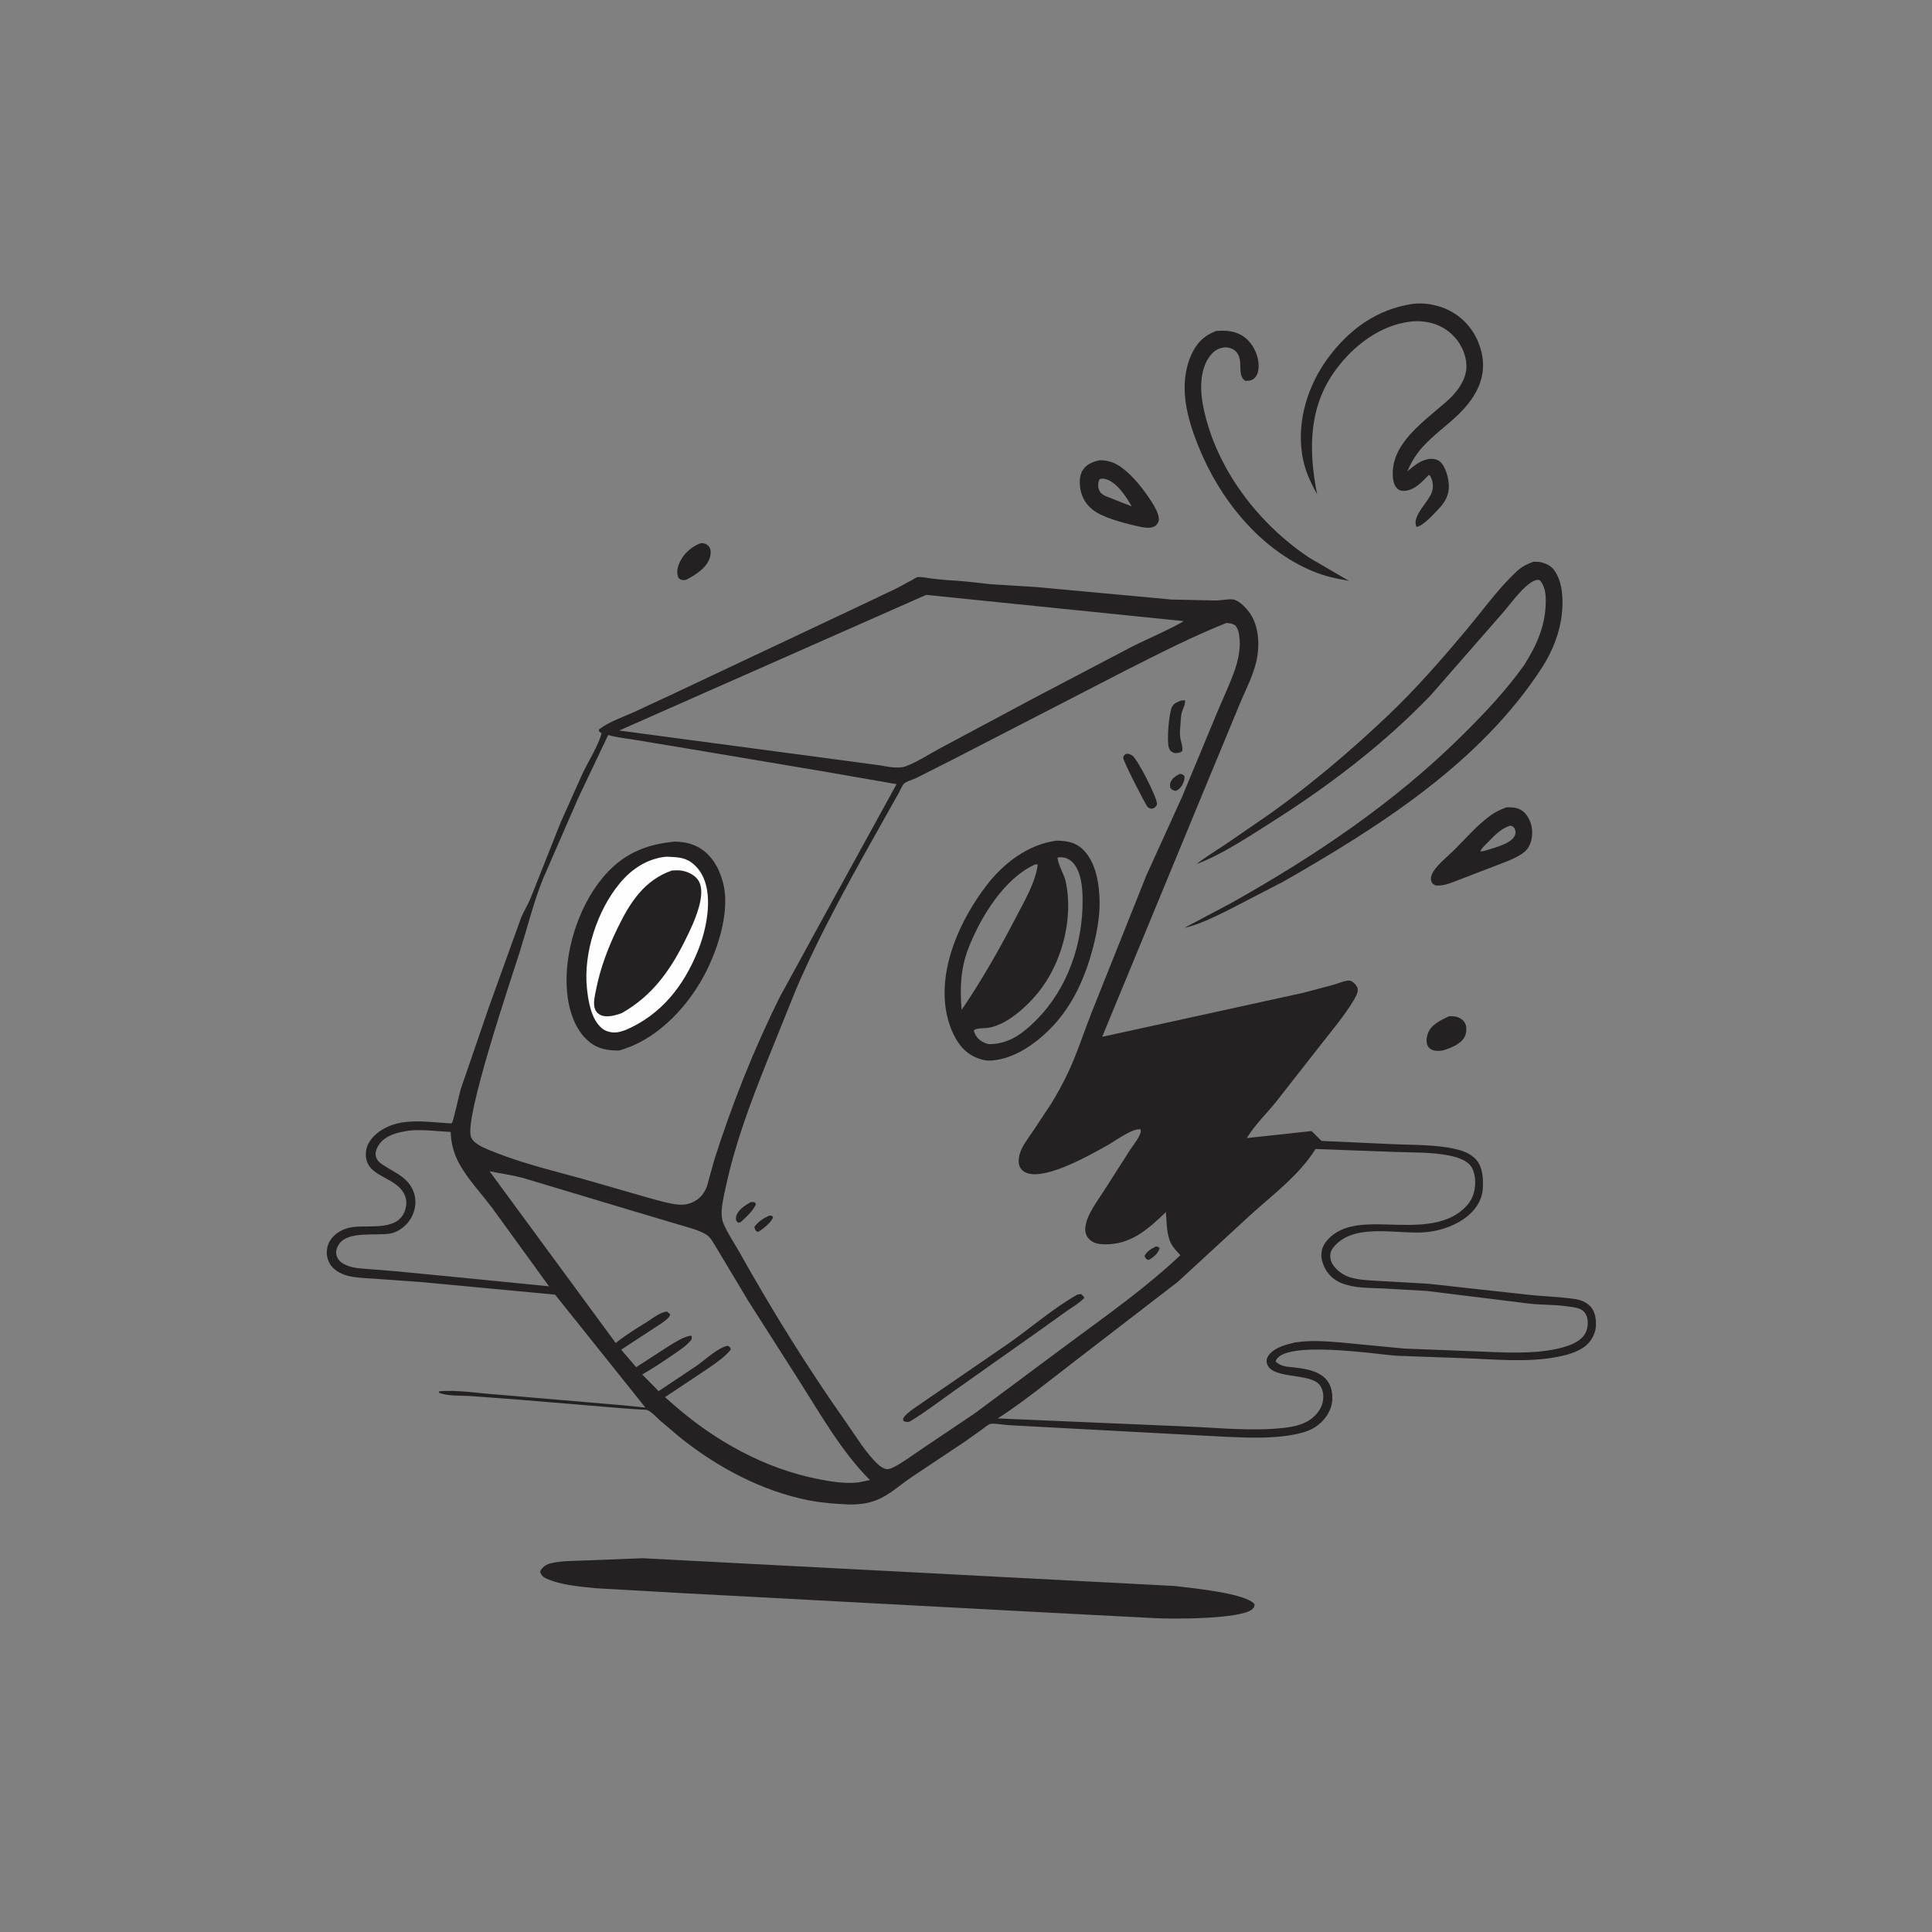
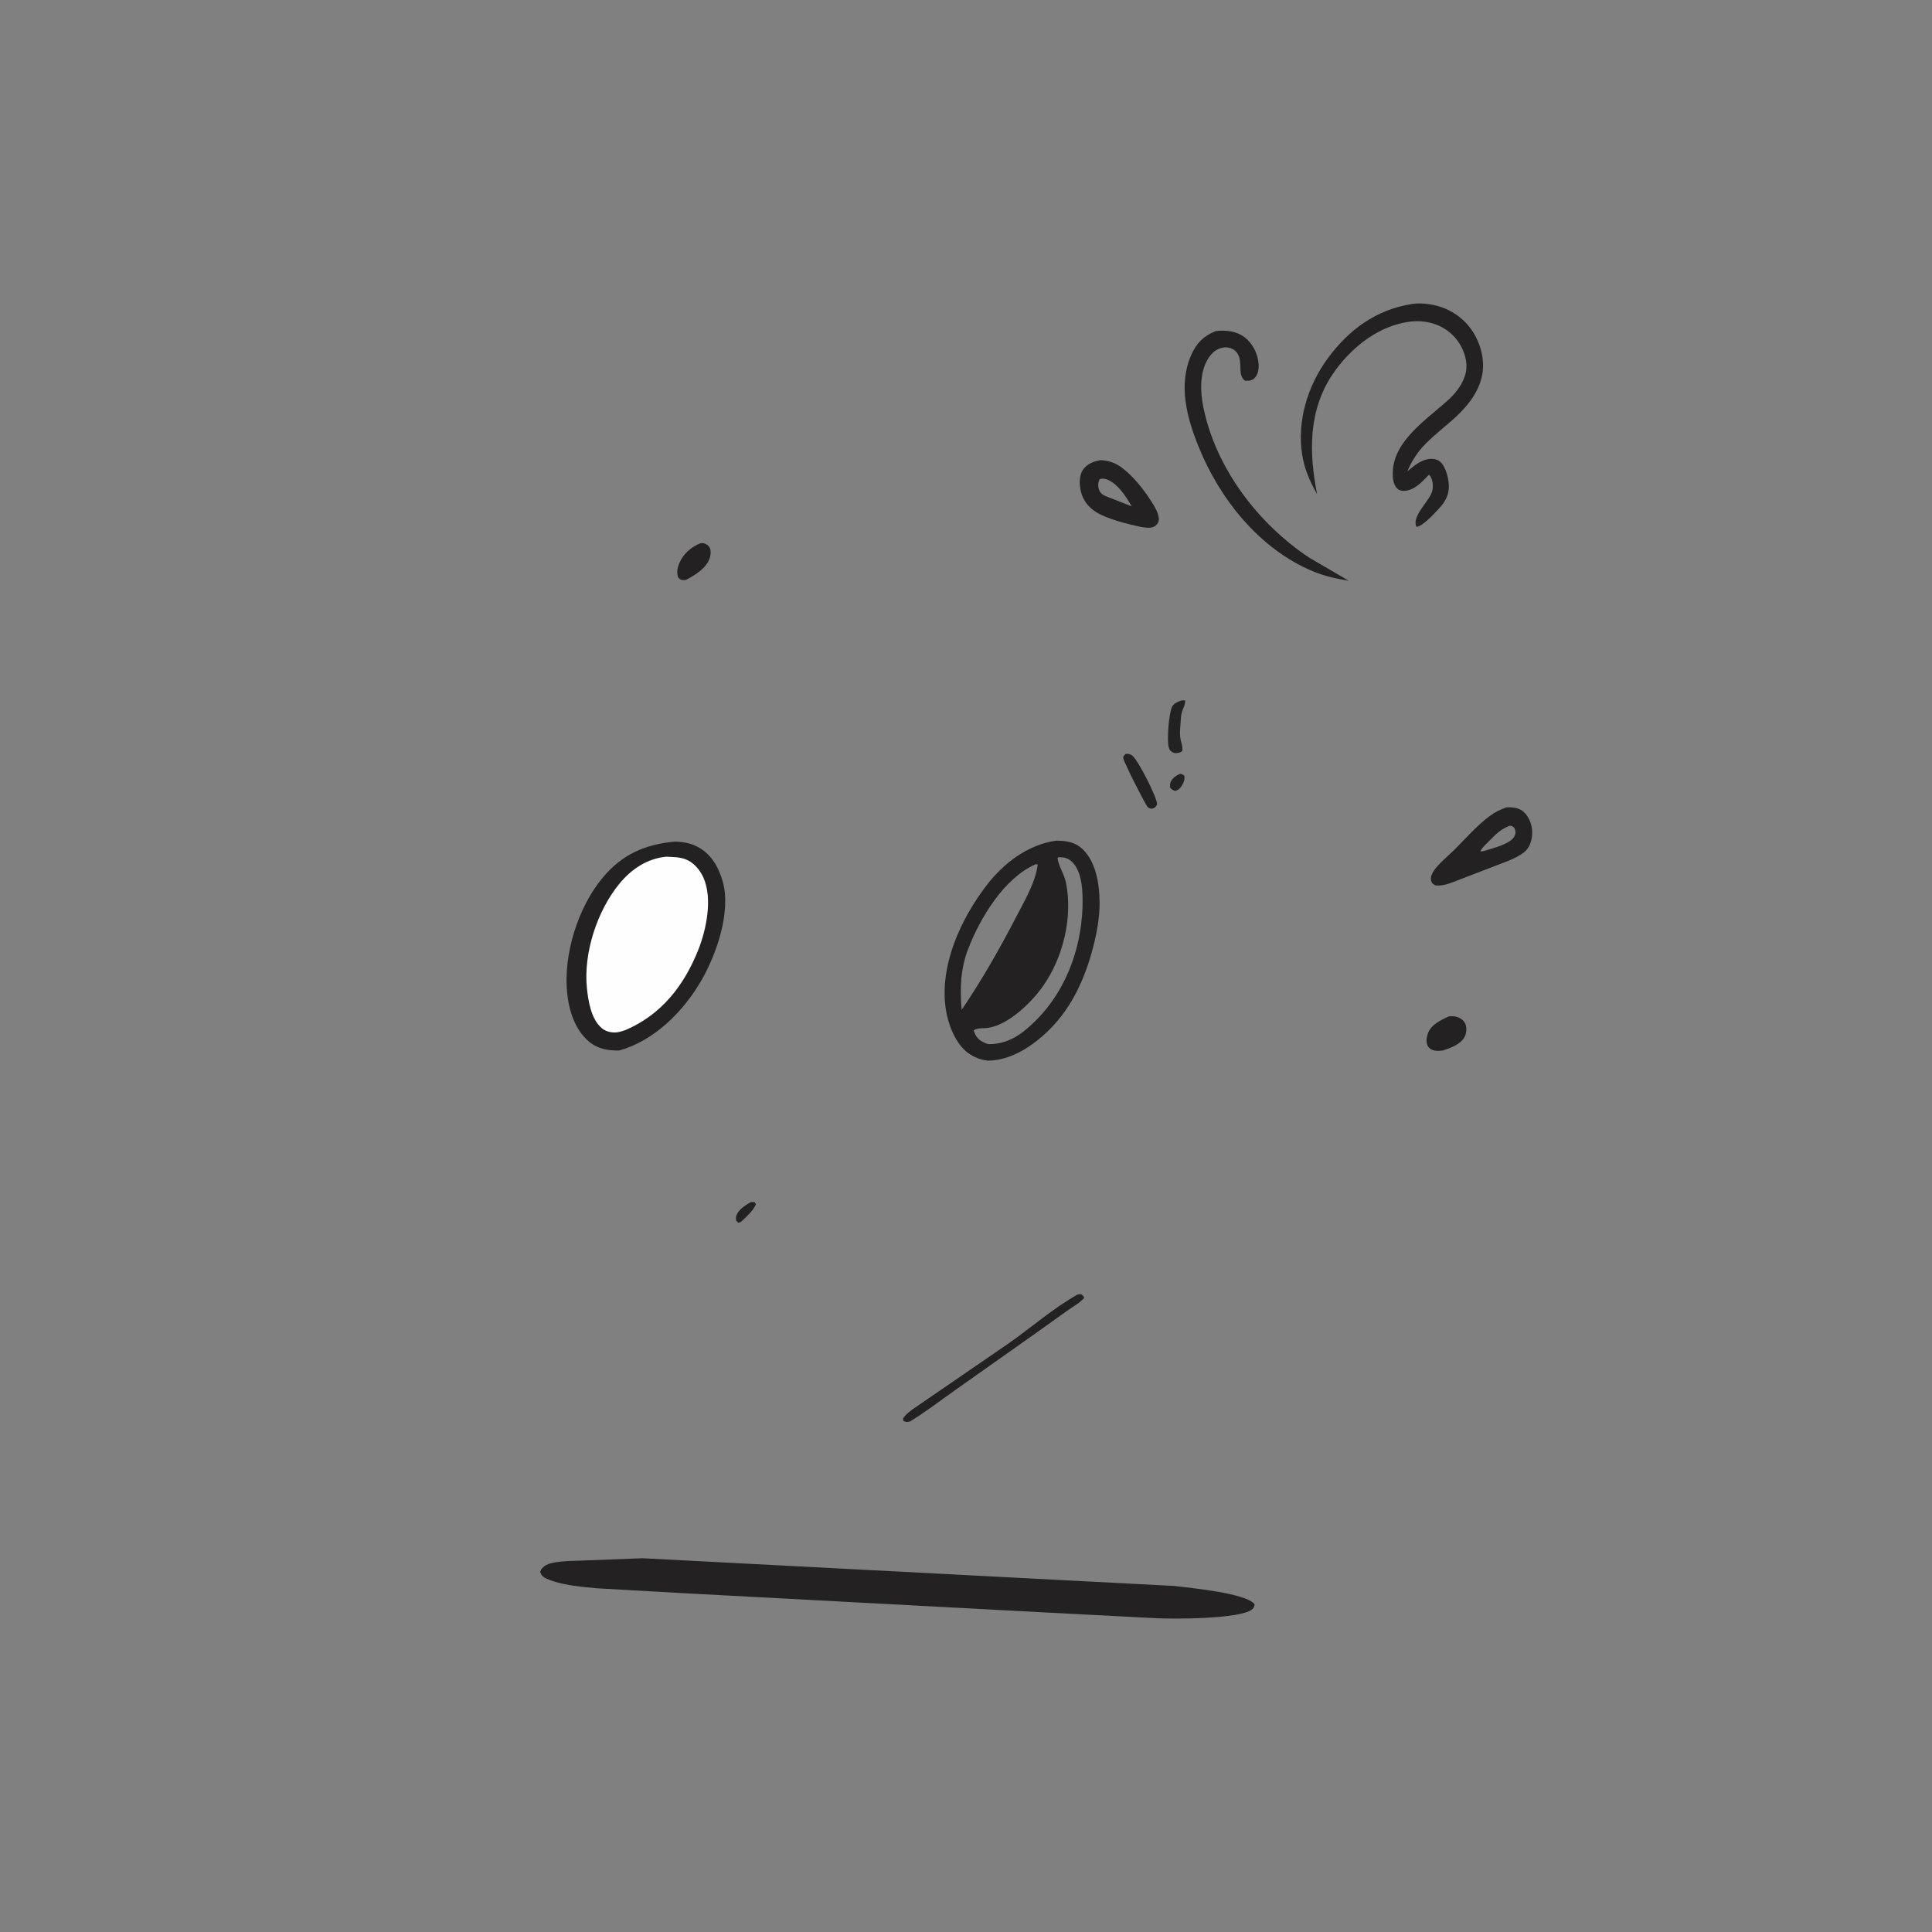
<svg xmlns="http://www.w3.org/2000/svg" width="513" height="513" viewBox="0 0 513 513" fill="none">
  <rect x="0" y="0" width="513" height="513" fill="#808080" stroke="none" />
  <path d="M185.988 144.25C186.341 144.186 186.608 144.192 186.965 144.288C187.607 144.46 188.209 144.899 188.491 145.519C188.812 146.228 188.724 147.258 188.511 147.988C187.679 150.839 184.622 152.668 182.147 153.972L181.625 154.035C180.797 154.025 180.709 153.943 180.125 153.405C179.627 152.096 179.809 150.913 180.336 149.633C181.371 147.122 183.483 145.225 185.988 144.25Z" fill="#242122" />
  <path d="M384.738 269.849L384.966 269.847C385.719 269.83 386.373 269.822 387.09 270.098C388.006 270.45 388.837 271.09 389.158 272.051C389.501 273.081 389.388 274.435 388.86 275.385C387.782 277.324 385.156 278.284 383.151 278.928C382.567 279.001 381.973 279.072 381.384 279.02C380.492 278.943 379.647 278.621 379.164 277.815C378.577 276.832 378.777 275.527 379.112 274.5C379.902 272.075 382.606 270.856 384.738 269.849Z" fill="#242122" />
  <path d="M292.09 122.2C294.246 122.225 296.103 122.86 297.822 124.137C300.991 126.491 303.638 129.915 305.76 133.214C306.606 134.528 307.588 136.156 307.712 137.75C307.766 138.445 307.406 139.074 306.899 139.523C305.877 140.428 304.141 140.122 302.944 139.923C299.309 139.126 294.364 137.925 291.187 136.059C289.124 134.847 287.551 132.85 287.005 130.508C286.595 128.742 286.477 126.227 287.582 124.702C288.724 123.125 290.263 122.579 292.09 122.2ZM291.949 127.25C291.544 128.202 291.477 129.016 291.818 130.035C292.098 130.874 292.81 131.404 293.583 131.741L300.496 134.452C299.021 131.877 296.622 128.109 293.625 127.22C293.069 127.055 292.492 127.038 291.949 127.25Z" fill="#242122" />
  <path d="M399.945 214.389C401.03 214.324 402.189 214.356 403.215 214.753C404.652 215.31 405.563 216.521 406.184 217.879C407.041 219.754 407.056 222.297 406.249 224.189C405.888 225.034 405.363 225.776 404.63 226.338C402.511 227.966 399.66 228.887 397.199 229.847L385.812 234.23C384.328 234.807 382.724 235.269 381.125 235.097C380.695 234.816 380.344 234.711 380.133 234.22C379.835 233.53 379.894 232.955 380.155 232.274C380.996 230.079 384.426 227.387 386.116 225.706C389.207 222.631 392.193 219.136 395.726 216.558C397.082 215.568 398.39 214.968 399.945 214.389ZM400.916 219.25C398.492 220.068 396.918 221.768 395.172 223.547C394.507 224.224 393.655 224.961 393.195 225.791L393.071 226.067C393.404 226.042 393.732 226.032 394.058 225.957C396.241 225.237 401.276 224.13 402.216 221.875C402.554 221.062 402.43 220.659 402.125 219.873C401.62 219.445 401.604 219.258 400.916 219.25Z" fill="#242122" />
  <path d="M322.834 87.908C325.568 87.602 328.385 87.898 330.616 89.662C332.657 91.276 334.003 94.016 334.192 96.613C334.279 97.805 334.086 99.41 333.203 100.305C332.402 101.116 331.673 101.108 330.625 101.107C328.211 99.495 330.495 95.523 328.03 93.19C327.325 92.523 326.005 92.131 325.039 92.255C323.277 92.483 322.127 93.334 321.115 94.75C318.466 98.459 318.658 103.888 319.526 108.136C322.844 124.375 334.087 139.111 347.764 148.161L358.164 154.22C354.772 153.656 351.674 152.98 348.492 151.645C334.432 145.747 323.853 132.508 318.255 118.607C315.165 110.931 312.801 102.318 316.269 94.333C317.645 91.165 319.604 89.174 322.834 87.908Z" fill="#242122" />
  <path d="M375.038 80.697C377.832 80.312 381.127 80.843 383.72 81.933C387.736 83.623 390.872 86.799 392.509 90.829C395.741 98.785 392.539 105.124 386.647 110.622C383.694 113.379 380.37 115.747 377.667 118.77C375.928 120.716 374.71 122.778 373.679 125.165C375.391 123.736 377.18 122.168 379.482 121.874C380.437 121.751 381.64 121.927 382.382 122.584C383.914 123.94 384.657 127.008 384.711 129C384.777 131.453 383.682 133.327 382.042 135.082C380.883 136.321 377.706 139.833 376.125 139.885L376.008 139.638C375.04 136.871 379.394 133.18 380.22 130.625C380.685 129.184 380.472 127.695 379.773 126.375C379.64 126.288 379.532 126.136 379.375 126.113C379.293 126.101 379.261 126.232 379.203 126.291C377.525 128.024 375.583 130.136 373.021 130.327C372.314 130.379 371.552 130.251 371.035 129.754C369.88 128.642 369.769 126.792 369.821 125.276C370.116 116.767 379.312 111.077 384.947 105.836C386.902 103.934 388.647 101.574 389.225 98.861C389.777 96.272 388.878 93.298 387.468 91.121C385.598 88.234 382.67 86.274 379.304 85.597C377.067 85.147 375.261 85.208 373 85.632C365.12 87.11 358.22 92.882 353.84 99.391C347.35 109.037 347.557 120.239 349.73 131.214C347.801 127.797 346.382 124.644 345.764 120.728C344.341 111.712 347.266 102.308 352.63 95.051C358.25 87.447 365.539 82.148 375.038 80.697Z" fill="#242122" />
-   <path d="M407.145 149.166L408.5 149.181C409.997 149.376 411.612 150.028 412.561 151.25C414.893 154.252 415.118 159.01 414.761 162.625C414.242 167.89 412.269 172.913 409.398 177.337C393.017 202.569 366.341 219.452 340.759 234.092L325.902 241.78C322.279 243.515 318.453 245.51 314.507 246.357L327.031 239.717C349.343 227.191 370.459 212.985 388.643 194.88C394.449 189.1 399.928 183.298 404.703 176.611C408.033 171.345 410.369 166.16 410.445 159.831C410.468 157.84 410.267 155.531 408.807 154.046C406.167 153.212 401.139 160.295 399.419 162.269L379.983 184.517C367.316 197.743 352.519 208.924 337.06 218.681C330.903 222.567 324.559 226.818 317.739 229.436C320.145 227.526 322.833 225.912 325.39 224.209L337.187 216.1C347.945 208.424 358.332 199.634 367.93 190.562C375.833 183.092 382.911 174.999 389.86 166.653C394.032 161.641 397.957 156.162 402.732 151.712C404.074 150.46 405.436 149.787 407.145 149.166Z" fill="#242122" />
  <path d="M170.596 413.753L311.875 421.121C315.977 421.65 330.825 422.974 333.141 425.981C333.061 426.609 332.964 426.9 332.468 427.326C329.416 429.949 311.058 429.945 306.393 429.647L277 428.125L225.168 425.362L180.487 422.981L158.294 421.726C154.122 421.298 148.977 420.912 145.14 419.18C144.183 418.748 143.768 418.362 143.411 417.375C143.552 417.003 143.69 416.693 143.968 416.4C144.657 415.672 145.362 415.316 146.327 415.079C149.089 414.397 152.335 414.495 155.182 414.351L170.596 413.753Z" fill="#242122" />
-   <path d="M165.429 373.143L171.37 373.749L147.39 343.766L111.842 340.422L99.924 339.568C97.57 339.4 95.056 339.357 92.747 338.855C91.034 338.482 89.104 337.58 88.001 336.174C86.965 334.855 86.577 333.131 86.861 331.484C87.167 329.703 88.233 328.319 89.708 327.313C90.922 326.485 92.312 325.994 93.765 325.808C98.337 325.221 106.371 327.069 107.749 320.625C108.088 319.041 107.798 317.612 106.875 316.282C103.916 312.018 96.099 312.212 97.258 305.288C97.63 303.069 99.522 301.203 101.337 300.045C106.507 296.745 113.148 297.895 118.94 298.243C119.103 298.253 119.87 298.346 119.997 298.189C120.381 297.718 121.921 290.597 122.352 289.162L129.873 267.256L138.352 243.712C139.123 241.842 140.232 240.148 140.978 238.262L148.907 218.282L154.802 205.138C156.407 201.849 158.718 198.22 159.748 194.75L159.015 194.125L159.046 193.671C161.849 191.58 165.328 190.43 168.507 189.008L179.303 183.976L226.785 161.585L238.031 156.239L242.389 153.889C242.724 153.715 243.342 153.28 243.67 153.234C244.497 153.116 245.959 153.416 246.809 153.539C249.989 154 253.108 154.108 256.3 154.378L262.924 155.12L275.208 155.884L311.081 159.197L323 159.445C324.375 159.419 326.007 159.022 327.33 159.162C328.886 159.326 330.699 161.246 331.609 162.438C334.069 165.66 334.466 170.283 333.875 174.166C333.2 178.606 330.897 182.79 329.194 186.919L321.061 206.533L292.655 275.308L346.191 263.586L354.149 261.463C355.292 261.131 356.58 260.562 357.75 260.397C358.278 260.322 358.641 260.405 359.092 260.69C359.675 261.059 360.314 261.801 360.489 262.482C360.749 263.492 359.813 264.979 359.317 265.803C356.898 269.818 353.703 273.555 350.827 277.257L338.719 292.707C336.176 295.824 333.153 298.746 331.065 302.189L348.262 300.329L350.901 302.943L369.944 303.814C375.59 304.062 381.76 303.864 387.25 305.301C388.973 305.752 390.683 306.523 391.902 307.855C393.815 309.946 393.916 313.32 393.682 316C393.442 318.735 391.773 321.213 389.684 322.912C386.794 325.261 382.924 326.665 379.25 327.114C371.918 328.009 360.636 324.613 354.81 330.382C354.152 331.034 353.413 331.909 353.269 332.86C353.062 334.217 353.507 335.407 354.388 336.442C355.663 337.941 357.28 338.898 359.188 339.363C361.582 339.947 364.36 340.013 366.834 340.161L379.342 340.876L405.248 343.737C409.587 344.228 414.025 344.308 418.332 344.95C419.292 345.093 420.204 345.395 421.042 345.89C423.294 347.22 423.868 349.524 423.766 351.977C423.684 353.954 422.65 355.992 421.141 357.271C419.23 358.891 416.353 359.719 413.952 360.21C405.719 361.891 396.967 360.917 388.625 360.636L370.743 359.986C365.568 359.619 340.384 355.681 338.718 361.5C340.119 362.947 341.959 362.896 343.853 363.11C349.042 363.697 353.874 365.088 353.778 371.391C353.741 373.846 352.5 376.063 350.746 377.737C348.843 379.553 346.567 380.305 344.054 380.824C337.95 382.085 331.292 381.762 325.096 381.489L267.745 378.417C266.642 378.376 263.644 377.794 262.777 378.16C262.145 378.426 261.353 379.134 260.781 379.535L256.308 382.717L241.878 392.342C238.932 394.332 236.221 396.906 232.899 398.26C230.448 399.259 227.667 399.581 225.045 399.458C221.604 399.296 218.217 399.058 214.831 398.396C202.37 395.961 190.625 389.686 180.756 381.833L175.293 377.213C174.386 376.398 173.022 374.885 171.904 374.422C171.533 374.268 170.592 374.319 170.167 374.286L165.919 373.986L136.755 371.567L125.14 370.705C122.278 370.519 119.387 370.773 116.625 369.877L116.545 369.436C121.196 368.992 126.481 369.892 131.153 370.222L165.429 373.143ZM325.603 165.424C316.374 169.115 307.544 173.669 298.672 178.135L253.101 201.625L243.25 206.6C242.459 206.979 240.531 207.551 240.025 208.088C239.551 208.588 239.088 209.755 238.74 210.375L235.637 215.905C227.021 231.223 218.221 246.712 211.294 262.882L203.538 282.124C199.214 293.023 195.186 303.612 192.732 315.109C192.161 317.785 190.957 322.225 192.066 324.821C193.205 327.487 194.959 330.029 196.378 332.56C205.112 348.149 214.495 363.257 224.798 377.86C227.35 381.475 229.955 385.892 233.2 388.887C233.801 389.442 234.377 389.779 235.148 390.051C235.694 390.244 236.597 389.91 237.109 389.66C239.64 388.428 242.022 386.573 244.361 385.011L258.884 375.245L284.311 356.334C294.269 348.978 304.389 341.81 313.409 333.298C312.555 332.354 311.59 331.376 310.98 330.251C309.719 327.926 309.799 324.452 309.586 321.843C304.808 326.423 300.205 330.57 293.204 330.399C291.648 330.361 290.23 330.133 289.135 328.94C288.304 328.034 288.082 327.086 288.193 325.875C288.49 322.644 291.428 318.887 293.112 316.21L300.123 305.24C300.944 303.96 303.273 301.232 302.875 299.9C300.819 299.442 296.133 302.944 294.176 304.041C289.438 306.699 278.22 313.087 272.939 311.563C272.189 311.347 271.484 310.894 271.032 310.249C270.326 309.241 270.418 307.914 270.676 306.772C271.164 304.605 272.828 302.489 274.068 300.681L279.042 293.174C280.749 290.421 282.299 287.605 283.666 284.668C286.041 279.568 287.72 274.267 289.778 269.041L304.41 232.401L313.861 211.621L323 189.625C324.652 185.619 326.588 181.661 327.987 177.562C328.882 174.939 329.478 171.618 329.064 168.875L329.005 168.458C328.857 167.496 328.603 166.878 328.04 166.088C327.199 165.525 326.601 165.481 325.603 165.424ZM161.486 195.173L153.51 211.955L144.143 233.453C141.662 239.637 140.149 245.904 138.165 252.232C135.823 259.706 123.213 296.781 125.057 301.875C125.827 304.004 129.69 305.277 131.645 306.055C139.854 309.322 148.811 311.304 157.293 313.757L171.625 317.888C174.183 318.583 176.826 319.419 179.451 319.78C180.919 319.982 182.348 319.906 183.729 319.309C185.753 318.435 186.994 317.001 187.727 314.951L189.684 307.9C194.385 293.168 200.178 278.547 207.079 264.702L216.288 247.849L238.063 208.212L218.111 204.745L183.863 198.986L168.913 196.504C166.489 196.095 163.843 195.832 161.486 195.173ZM349.308 305.088C344.922 312.142 337.87 317.282 331.775 322.84L312.794 340.327L285.66 361.224C278.889 366.404 272.089 371.995 264.942 376.629L314.634 378.757C323.238 379.084 332.319 380.096 340.891 379.145C343.682 378.836 346.7 378.159 348.817 376.207C350.438 374.712 351.355 373.072 351.372 370.824C351.381 369.555 350.942 368.161 349.966 367.29C346.923 364.573 337.102 366.206 336.345 361.759C336.216 361.001 336.54 360.19 337.033 359.622C338.636 357.778 341.352 357.04 343.653 356.506L344.113 356.432C348.03 355.824 351.981 356.143 355.907 356.449L372.782 358.08L389.936 358.743C396.621 358.957 404.034 359.582 410.656 358.645C413.726 358.21 418.589 357.218 420.526 354.677C421.489 353.412 421.789 351.669 421.49 350.125C421.321 349.249 420.864 348.422 420.125 347.9C418.981 347.093 416.856 346.978 415.459 346.793C412.297 346.375 409.075 346.511 405.896 346.121L378.767 342.774L367.125 342.116C363.489 341.946 359.475 342.071 356.062 340.648C353.403 339.539 351.624 337.287 350.986 334.508C350.796 333.681 350.812 333.074 350.961 332.25L351.013 331.944C351.373 330.093 353.168 328.316 354.727 327.338C357.999 325.287 362.016 325.069 365.758 325.089C372.861 325.126 382.123 326.34 388.063 321.468C389.674 320.147 390.82 318.691 391.367 316.643C391.912 314.603 391.867 311.77 390.739 309.916C389.627 308.089 386.987 307.285 384.985 306.862C380.33 305.879 375.17 306.053 370.415 305.871L349.308 305.088ZM245.93 157.957L164.403 193.979L233.438 203.183C235.453 203.529 238.463 204.201 240.407 203.5C243.513 202.381 246.767 200.19 249.722 198.635L274.5 185.387L300.497 171.75C305.064 169.434 309.9 167.497 314.333 164.932L245.93 157.957ZM129.981 310.991L163.489 356.601C166.215 354.416 169.051 352.712 172 350.865C173.465 349.948 175.353 348.368 177.125 348.27L177.963 349C177.803 349.945 176.259 350.928 175.468 351.491L164.947 358.382L168.927 363.03L177.825 357.266C179.535 356.239 181.28 355.096 183.25 354.662L183.668 354.75C183.72 355.508 183.729 355.592 183.195 356.191C181.941 357.598 180.15 358.719 178.604 359.79C175.971 361.613 173.316 363.374 170.532 364.96L174.886 369.39L185 362.631C187.261 361.063 190.569 357.861 193.25 357.316C193.795 357.741 193.938 357.656 194.035 358.375C192.364 360.391 190.205 361.845 188.07 363.326L176.574 370.985L179.594 373.625C190.299 382.823 203.069 389.877 216.978 392.688C220.486 393.397 224.216 393.994 227.807 393.644L230.983 393C223.433 385.403 217.928 375.635 212.207 366.638L198.72 345.492L190.36 331.541C189.711 330.523 188.777 328.655 187.789 327.989C185.737 326.605 182.519 325.869 180.157 325.143L165.722 320.845L138.831 312.766C135.917 312.005 132.928 311.592 129.981 310.991ZM108.666 300.205C105.775 300.637 102.474 301.319 100.66 303.878C100.097 304.673 99.591 305.874 99.764 306.864C99.996 308.189 100.978 308.873 102.039 309.542C105.477 311.706 109.095 313.067 110.119 317.492C110.625 319.674 110.088 322.002 108.891 323.857C107.804 325.541 105.735 327.153 103.727 327.523C99.98 328.213 92.499 326.793 90.066 330.29C89.46 331.16 89.068 332.245 89.352 333.301C89.633 334.348 90.338 335.101 91.274 335.612C93.302 336.72 95.445 336.781 97.691 336.958L104.581 337.51L118.73 338.87L145.777 341.549L130.719 320.78C127.756 316.831 124.009 312.935 121.721 308.57C120.409 306.066 119.762 303.371 119.666 300.561C116.093 300.406 112.2 299.829 108.666 300.205Z" fill="#242122" />
  <path d="M179.08 223.478C181.323 223.509 183.364 223.844 185.352 224.917C188.92 226.841 190.895 230.399 191.938 234.2C194.135 242.202 190.24 253.386 186.229 260.342C181.505 268.533 173.694 276.392 164.384 278.943C161.39 278.959 158.789 278.566 156.393 276.572C152.592 273.41 151.029 268.18 150.576 263.414C149.617 253.311 153.48 240.936 159.955 233.138C165.145 226.886 171.108 224.25 179.08 223.478Z" fill="#242122" />
  <path d="M176.875 227.479C178.536 227.551 180.309 227.549 181.891 228.107C184.111 228.892 185.84 230.93 186.779 233.031C189.263 238.586 187.563 246.855 185.364 252.335C181.58 261.765 175.601 269.441 166.069 273.514C165.367 273.74 164.618 274.007 163.885 274.107C162.549 274.289 160.927 273.942 159.875 273.084C156.966 270.71 156.193 265.836 155.838 262.326C154.897 252.998 158.588 241.744 164.557 234.543C167.715 230.734 171.869 227.975 176.875 227.479Z" fill="#FEFEFE" />
-   <path d="M178.436 231.135C179.279 231.105 180.187 231.042 181.022 231.182C182.671 231.46 184.506 232.326 185.431 233.777C186.697 235.762 186.174 238.718 185.577 240.854C184.698 244.003 183.254 247.031 181.795 249.946C177.773 257.982 173.052 264.481 165.134 268.989C163.572 269.601 161.142 270.266 159.528 269.552C158.77 269.216 158.223 268.623 157.957 267.837C157.446 266.326 157.94 264.472 158.233 262.953C159.36 257.128 161.479 251.564 164.074 246.243C167.334 239.558 171.123 233.673 178.436 231.135Z" fill="#242122" />
-   <path d="M306.861 331C307.48 330.981 307.44 330.999 307.907 331.415C307.545 332.812 306.337 333.789 305.135 334.5L304.759 334.543C304.183 334.176 304.167 334.135 303.909 333.5C304.528 332.236 305.646 331.616 306.861 331Z" fill="#242122" />
-   <path d="M204.368 322.75L205 322.835L205.264 323.25C204.789 324.617 202.571 326.328 201.375 327.087L200.879 326.978C200.458 326.5 200.435 326.382 200.312 325.75C201.377 324.355 202.762 323.42 204.368 322.75Z" fill="#242122" />
  <path d="M313.237 205.5C313.888 205.504 313.949 205.611 314.486 206C314.561 206.774 314.482 207.302 314.139 208.012C313.673 208.978 313.123 209.666 312.125 210.007C311.439 209.869 311.293 209.709 310.75 209.25C310.656 208.743 310.617 208.322 310.777 207.827C311.137 206.711 312.233 205.986 313.237 205.5Z" fill="#242122" />
  <path d="M199.22 319.25C199.688 319.135 199.907 319.157 200.375 319.214L200.731 319.75C199.881 321.663 198.178 323.084 196.685 324.5L195.997 324.675L195.484 324.125C195.396 323.653 195.383 323.368 195.506 322.892C195.925 321.269 197.884 320.053 199.22 319.25Z" fill="#242122" />
  <path d="M313.683 186L314.671 185.953C314.778 187.115 314.101 188.077 313.803 189.169C313.551 190.093 313.537 191.143 313.465 192.099C313.379 193.241 313.234 194.456 313.357 195.594C313.498 196.894 314.089 198.05 313.942 199.375C313.419 199.916 312.83 199.903 312.125 199.984C311.908 199.949 311.758 199.935 311.545 199.841C310.947 199.575 310.579 199.201 310.375 198.584C309.765 196.74 310.37 189.355 311.211 187.686C311.695 186.723 312.735 186.345 313.683 186Z" fill="#242122" />
  <path d="M298.833 200.25L299.048 200.182C299.673 200.071 300.289 200.324 300.761 200.719C302.212 201.932 307.091 211.478 307.217 213.373C307.254 213.933 306.89 214.111 306.526 214.5C306.356 214.572 306.07 214.705 305.89 214.723C305.457 214.766 305.03 214.556 304.728 214.264C304.182 213.736 298.3 202.228 298.256 201.284C298.229 200.698 298.46 200.656 298.833 200.25Z" fill="#242122" />
  <path d="M286.078 343.75L287 343.612C287.469 343.993 287.739 344.045 287.875 344.653C286.592 346.037 284.799 347.038 283.25 348.118L275.953 353.338L253.703 369.061C249.688 371.875 245.827 374.899 241.625 377.437C240.814 377.675 240.587 377.604 239.85 377.275L239.799 376.625C240.442 375.587 241.507 374.823 242.478 374.101L267.784 356.733C273.839 352.489 279.644 347.391 286.078 343.75Z" fill="#242122" />
  <path d="M280.493 223.218C283.24 223.273 285.475 223.552 287.552 225.568C291.073 228.985 291.931 234.887 291.973 239.581C292.009 243.605 291.227 247.764 290.217 251.637C288.136 259.617 284.757 267.226 278.879 273.16C274.555 277.525 268.605 281.616 262.261 281.631C260.235 281.369 258.579 280.726 256.938 279.505C253.627 277.042 251.701 271.832 251.123 267.885C249.432 256.346 255.075 244.096 261.936 235.117C266.442 229.221 272.957 224.225 280.493 223.218ZM280.791 227.75L280.818 227.954C281.164 230.176 282.597 232.124 283.05 234.375C284.905 243.586 282.263 254.373 276.858 261.971C273.777 266.302 267.924 271.965 262.521 272.906C261.467 273.09 259.198 272.884 258.549 273.625C258.973 275.006 259.676 276.016 260.988 276.681C261.506 276.944 262.012 277.173 262.592 277.253C267.933 277.231 271.583 274.448 275.222 270.785C283.515 262.437 287.55 250.549 287.464 238.903C287.44 235.679 287.11 231.233 284.661 228.84C283.79 227.989 282.651 227.582 281.441 227.628C281.11 227.641 281.152 227.654 280.791 227.75ZM274.924 229.5C266.565 233.241 260.284 243.673 257.091 251.925C255.021 257.276 254.867 262.517 255.341 268.157C260.748 260.189 265.486 251.85 269.915 243.298C272.09 239.1 274.953 234.285 275.553 229.547L274.924 229.5Z" fill="#242122" />
</svg>